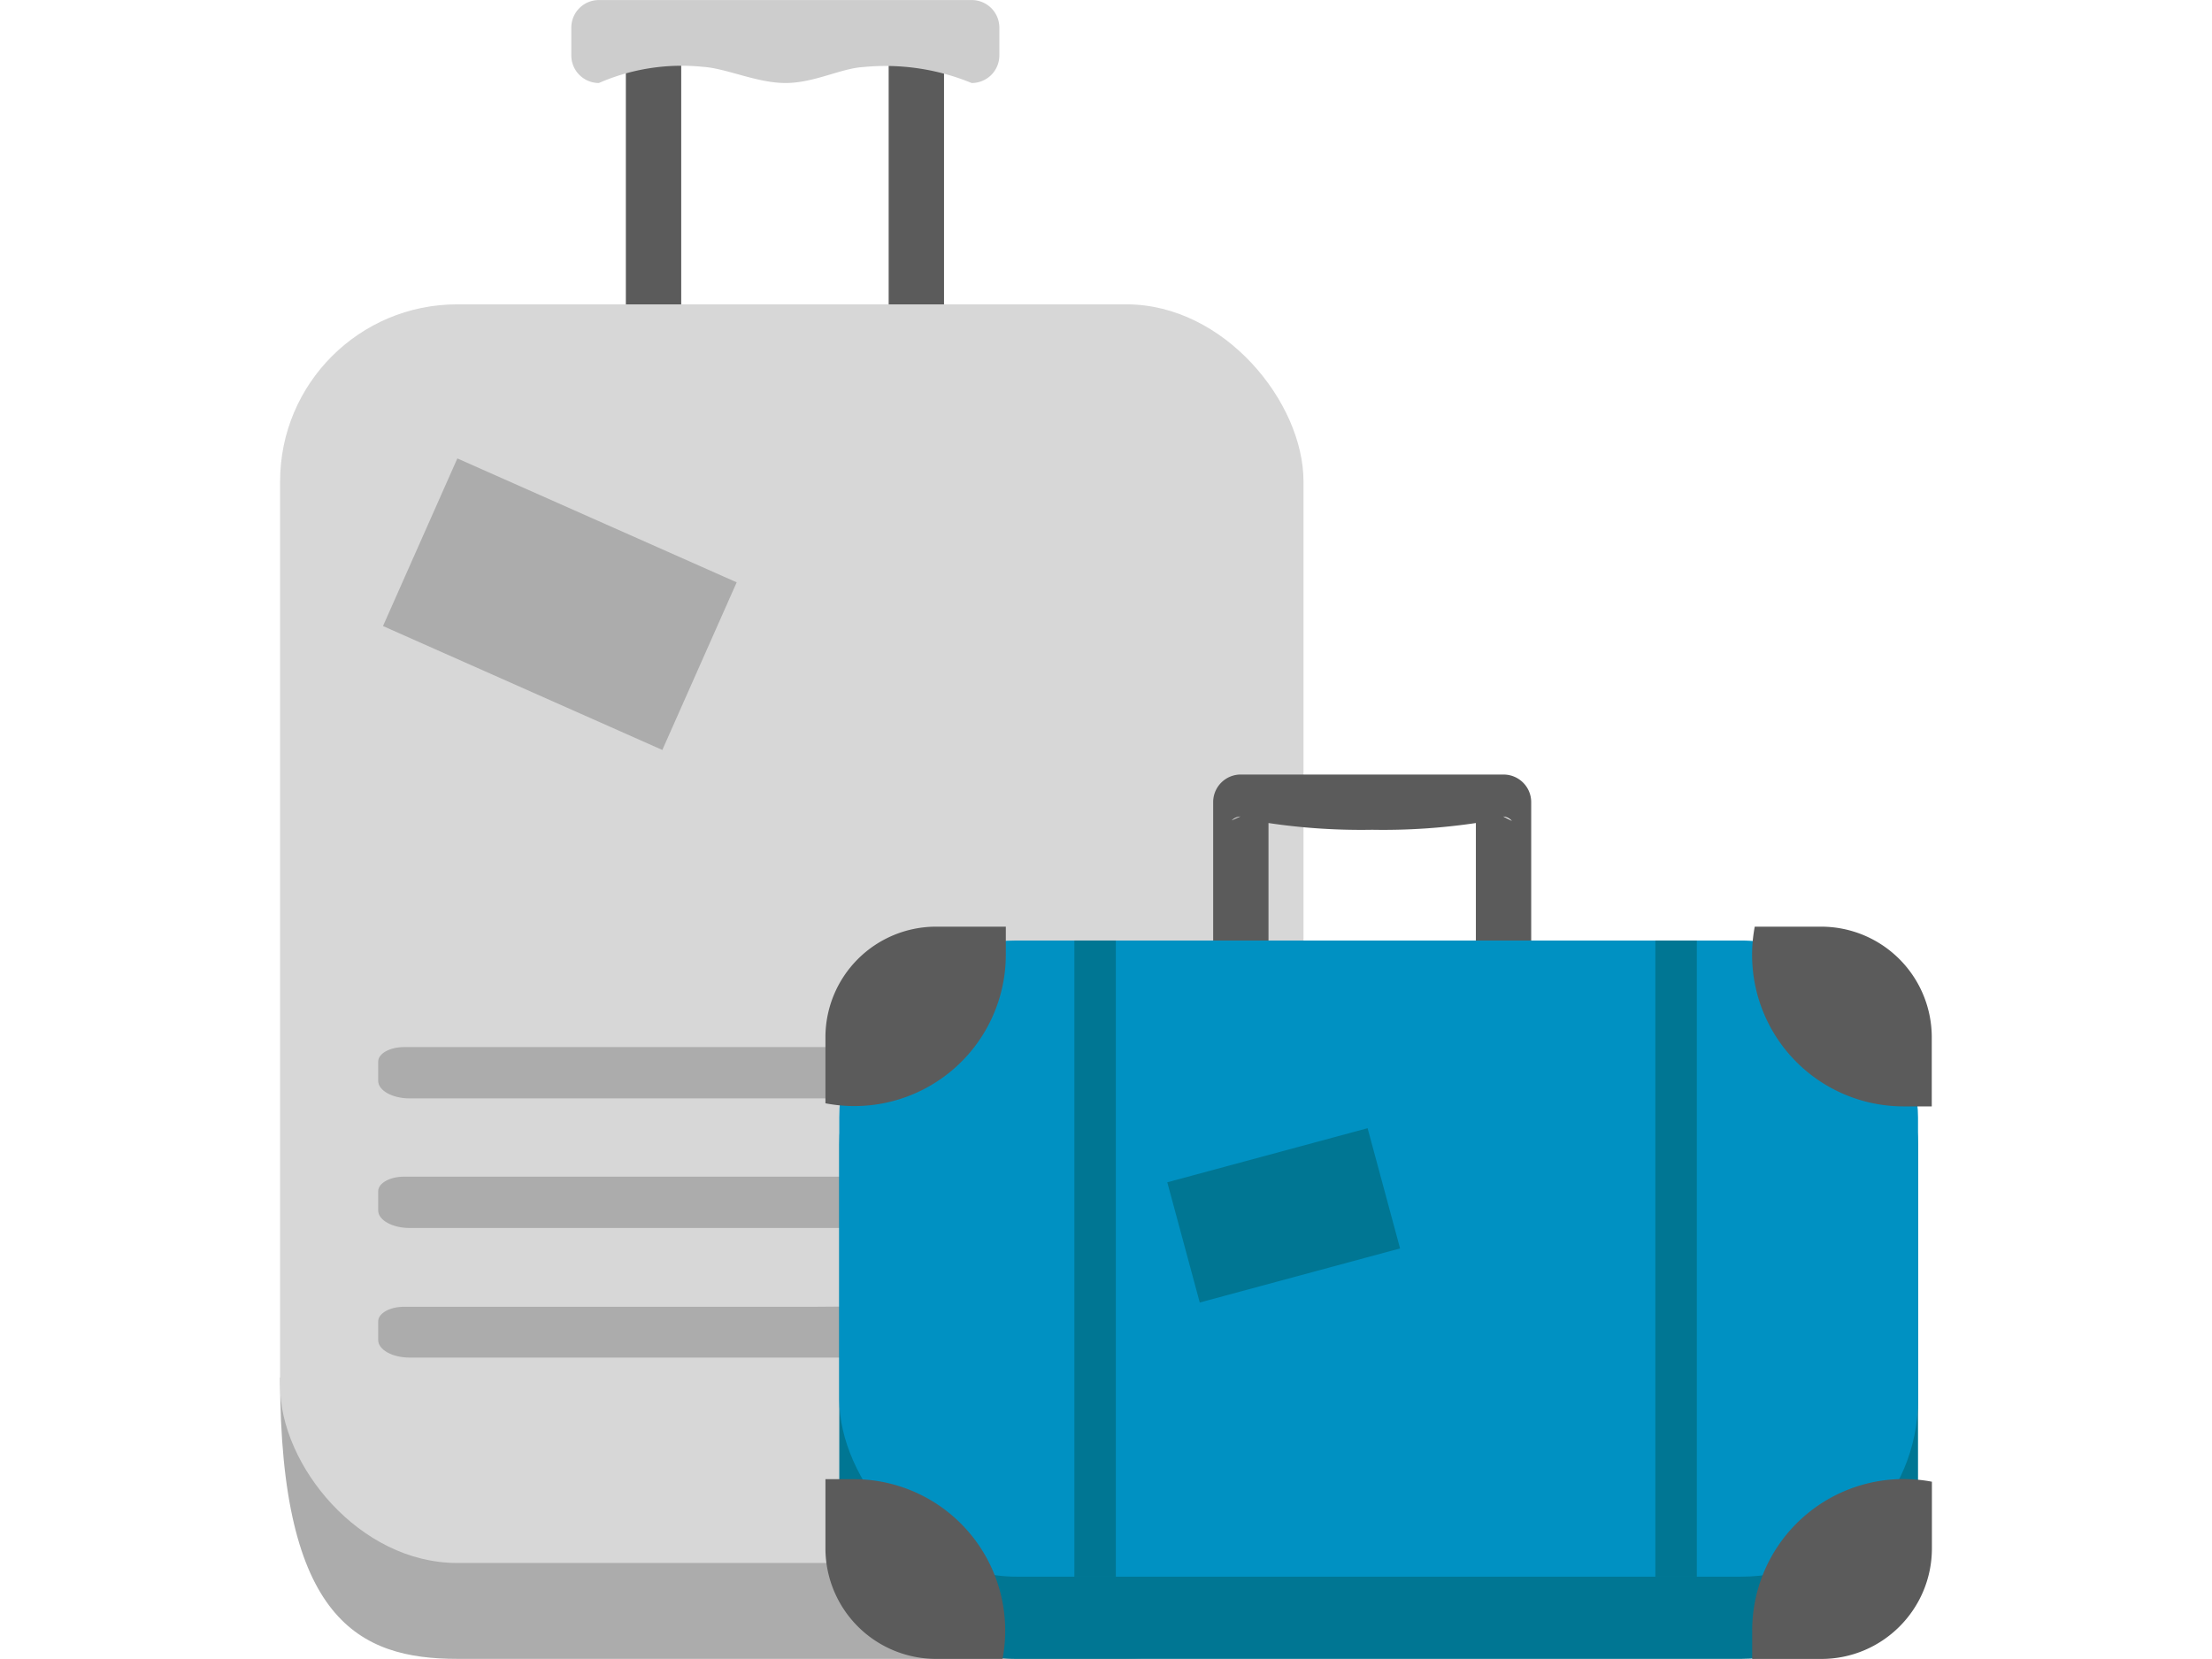
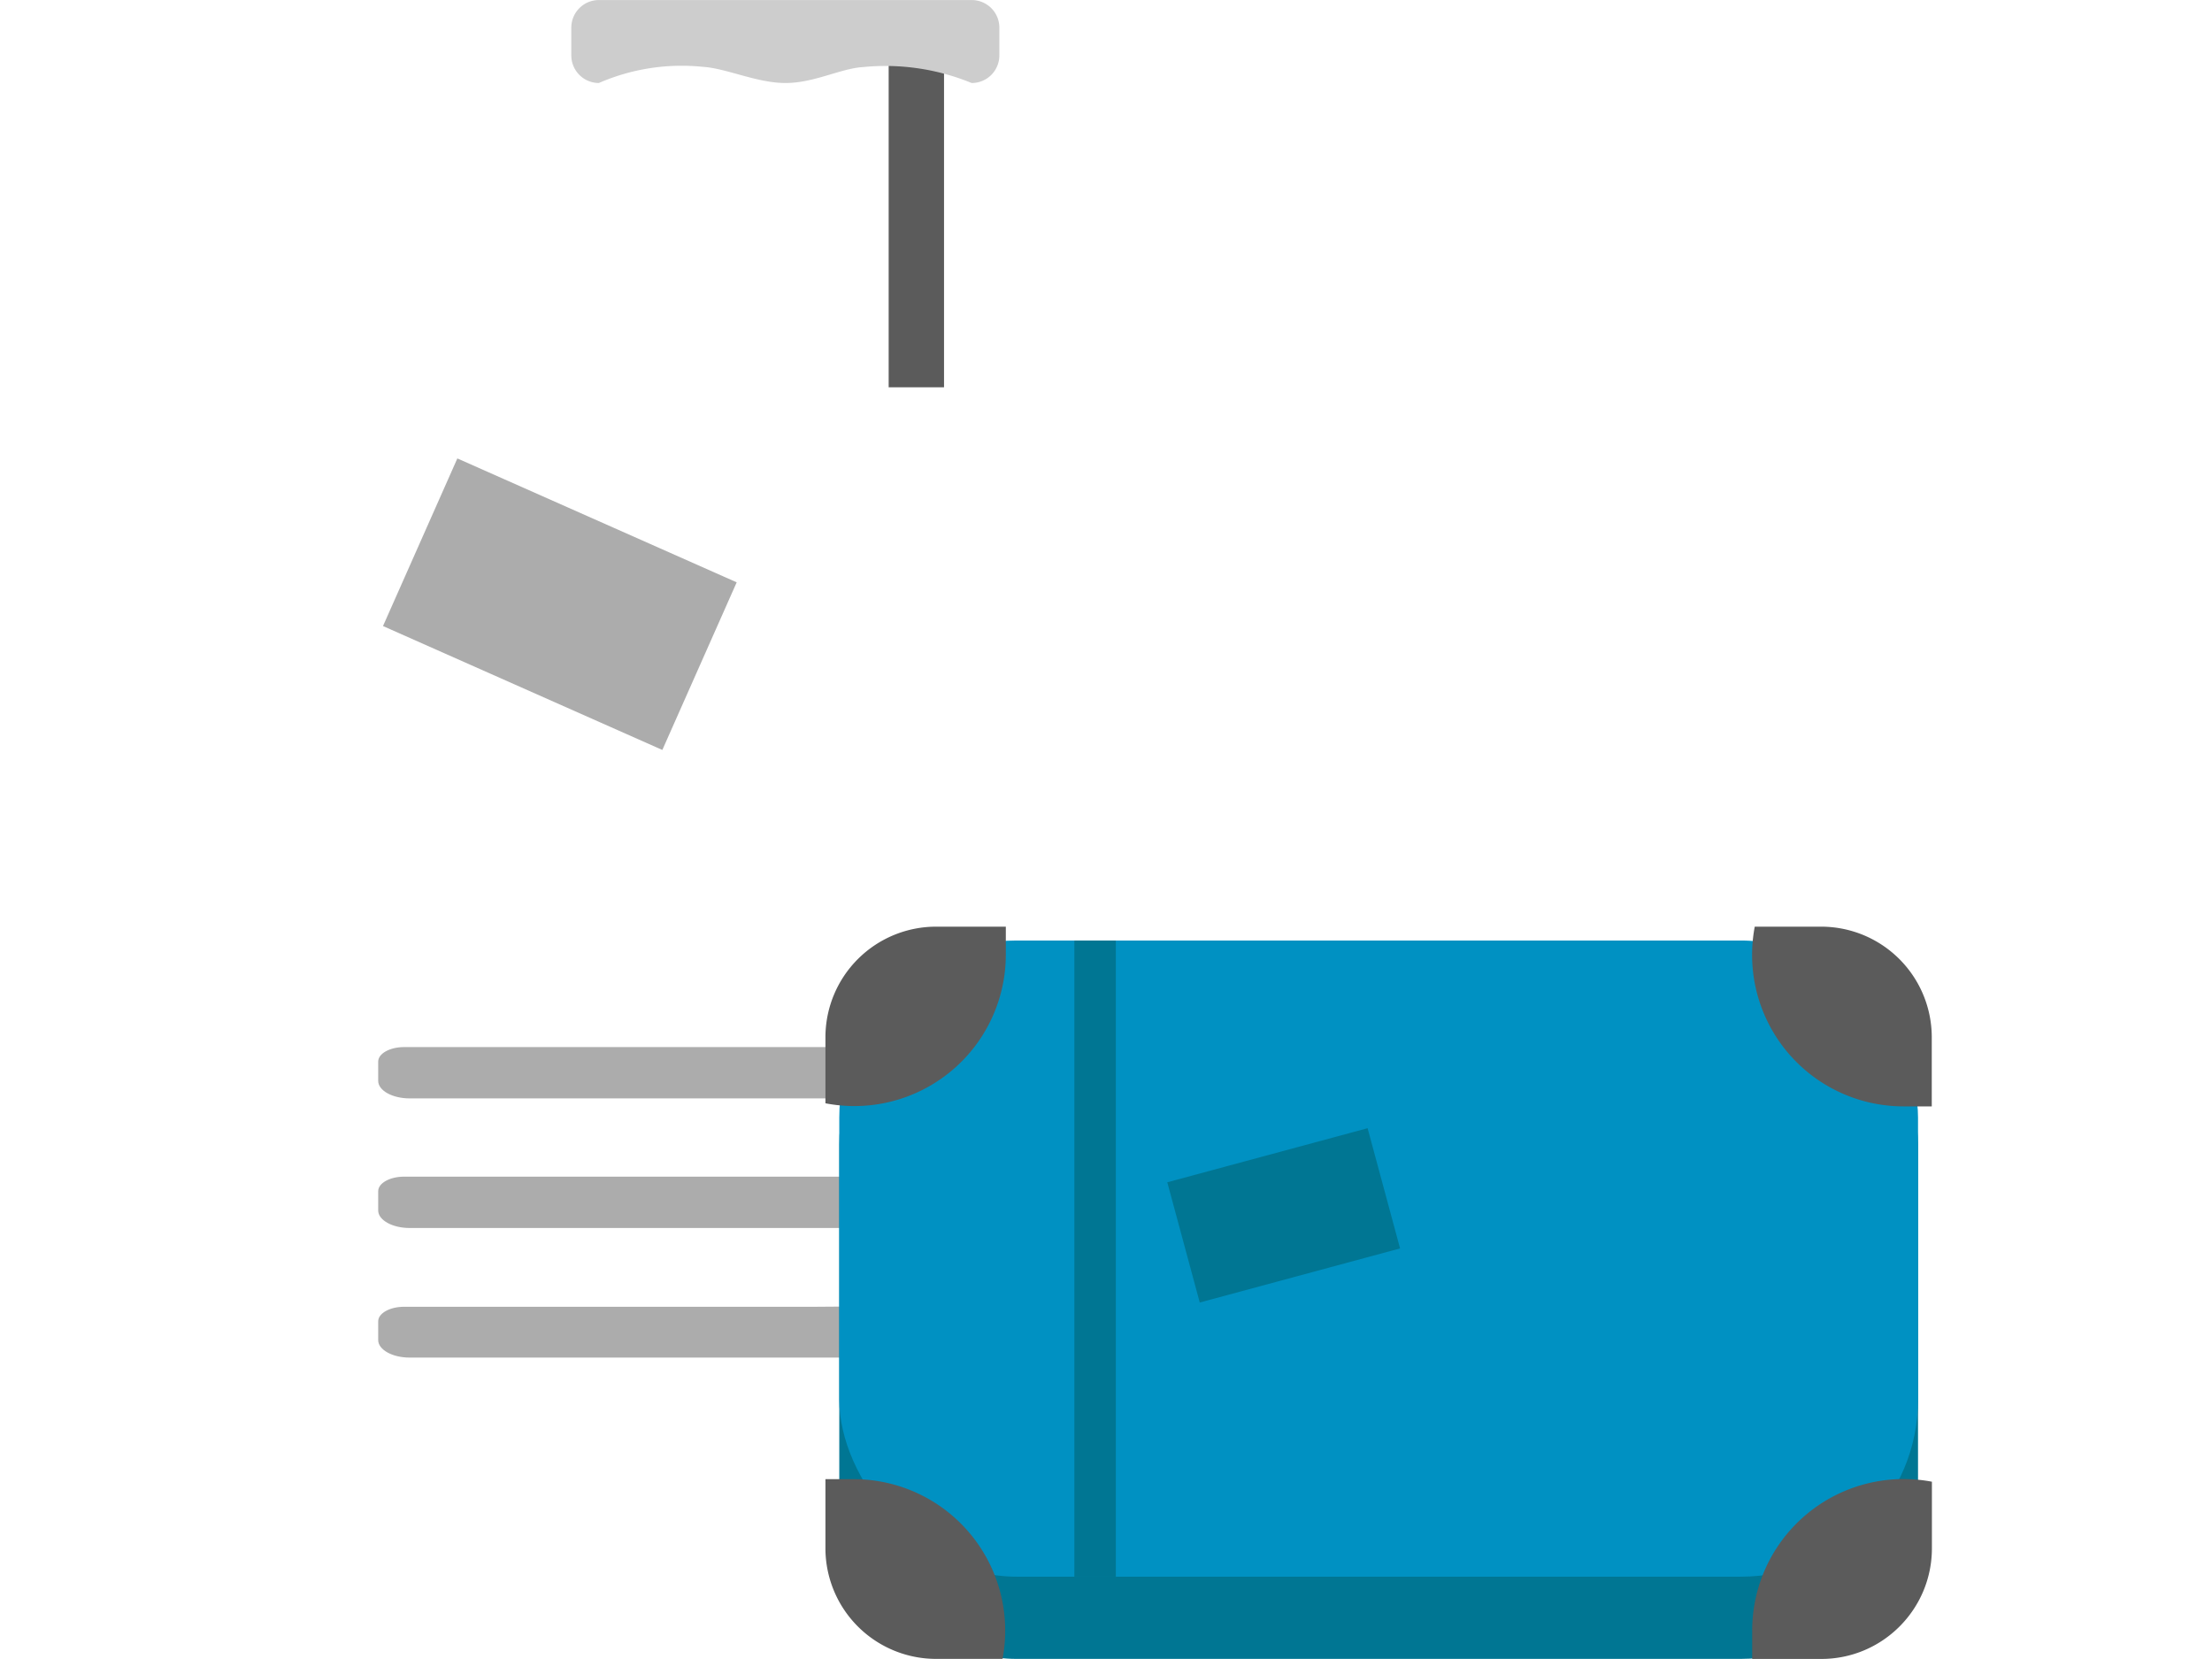
<svg xmlns="http://www.w3.org/2000/svg" id="a" width="80" height="60">
  <defs>
    <style>.u{fill:#007693}.x{fill:#acacac}.z{fill:#5b5b5b}</style>
  </defs>
-   <path id="b" class="z" d="M22.635 1.502h2.002v12.505h-2.002z" />
  <path id="c" class="z" d="M32.14 1.502h2.002v12.505H32.14z" />
-   <path id="d" class="x" d="M47.143 49.82c0 7.204-2.868 10.175-6.405 10.175H16.534c-3.537 0-6.404-1.4-6.404-10.175h37.013z" />
-   <rect id="e" x="10.13" y="11.007" width="37.013" height="45.52" rx="6.404" ry="6.404" fill="#d7d7d7" />
  <path id="f" class="x" d="M32.159 42.555h.514c.628 0 1.144.286 1.144.638v.469c0 .412-.6.75-1.341.75h-17.66c-.628 0-1.138-.286-1.138-.633v-.699c0-.29.421-.525.937-.525h14.914" />
  <path id="g" class="x" d="M32.159 47.242h.514c.628 0 1.144.286 1.144.638v.469c0 .412-.6.75-1.341.75h-17.66c-.628 0-1.138-.286-1.138-.633v-.68c0-.29.421-.525.937-.525h14.914" />
  <path id="h" class="x" d="M32.159 37.868h.514c.628 0 1.144.286 1.144.638v.469c0 .412-.6.75-1.341.75h-17.66c-.628 0-1.138-.286-1.138-.633v-.699c0-.29.421-.524.937-.524h14.914" />
  <path id="i" d="M35.14 3.002a8.197 8.197 0 0 0-3.919-.577c-.815.047-1.771.577-2.813.577s-2.133-.534-3-.586a7.5 7.5 0 0 0-3.75.586.998.998 0 0 1-.996-.998V1c0-.542.432-.985.974-.998H35.14a.998.998 0 0 1 1.003.994v1.008a.998.998 0 0 1-.998.998h-.005z" fill="#cdcdcd" />
  <path id="j" class="x" transform="rotate(-66.08 20.247 21.85)" d="M16.93 16.325h6.632v11.052H16.93z" />
-   <path id="k" class="z" d="M54.365 28.012H44.86a.998.998 0 0 0-.984 1.004v13.499h2.001V29.766c1.241.185 2.496.266 3.75.244 1.254.022 2.509-.06 3.75-.244v12.749h2.001V29.016a.998.998 0 0 0-1.012-1.003l-.001-.001zm-9.819 1.658a.469.469 0 0 1 .315-.14l-.315.14zm9.82-.14c.121.01.234.068.314.16l-.314-.16z" />
  <rect id="l" class="u" x="30.354" y="34.986" width="39.014" height="25.01" rx="6.404" ry="6.404" />
  <rect id="m" x="30.354" y="34.015" width="39.014" height="23.008" rx="6.404" ry="6.404" fill="#0091c2" />
-   <path id="n" class="u" transform="rotate(-15.11 46.426 43.955)" d="M42.674 41.703h7.504v4.504h-7.504z" />
+   <path id="n" class="u" transform="rotate(-15.11 46.426 43.955)" d="M42.674 41.703h7.504v4.504h-7.504" />
  <path id="o" class="z" d="M65.867 33.514h-2.404a5.479 5.479 0 0 0 5.404 6.5h.998v-2.516a4.002 4.002 0 0 0-3.998-3.984z" />
  <path id="p" class="z" d="M69.87 55.992v-2.404a5.479 5.479 0 0 0-6.5 5.404v1.006h2.502c2.21-.002 4-1.795 3.998-4.006z" />
  <path id="q" class="z" d="M29.853 37.498v2.404a5.479 5.479 0 0 0 6.524-5.385v-1.003h-2.522a4.003 4.003 0 0 0-4.002 3.984z" />
  <path id="r" class="z" d="M33.855 59.996h2.404a5.479 5.479 0 0 0-5.404-6.5h-1.002v2.502a4.003 4.003 0 0 0 4.002 3.998z" />
-   <path id="s" class="u" d="M59.868 34.015h1.5v23.008h-1.5z" />
  <path id="t" class="u" d="M38.856 34.015h1.5v23.008h-1.5z" />
</svg>